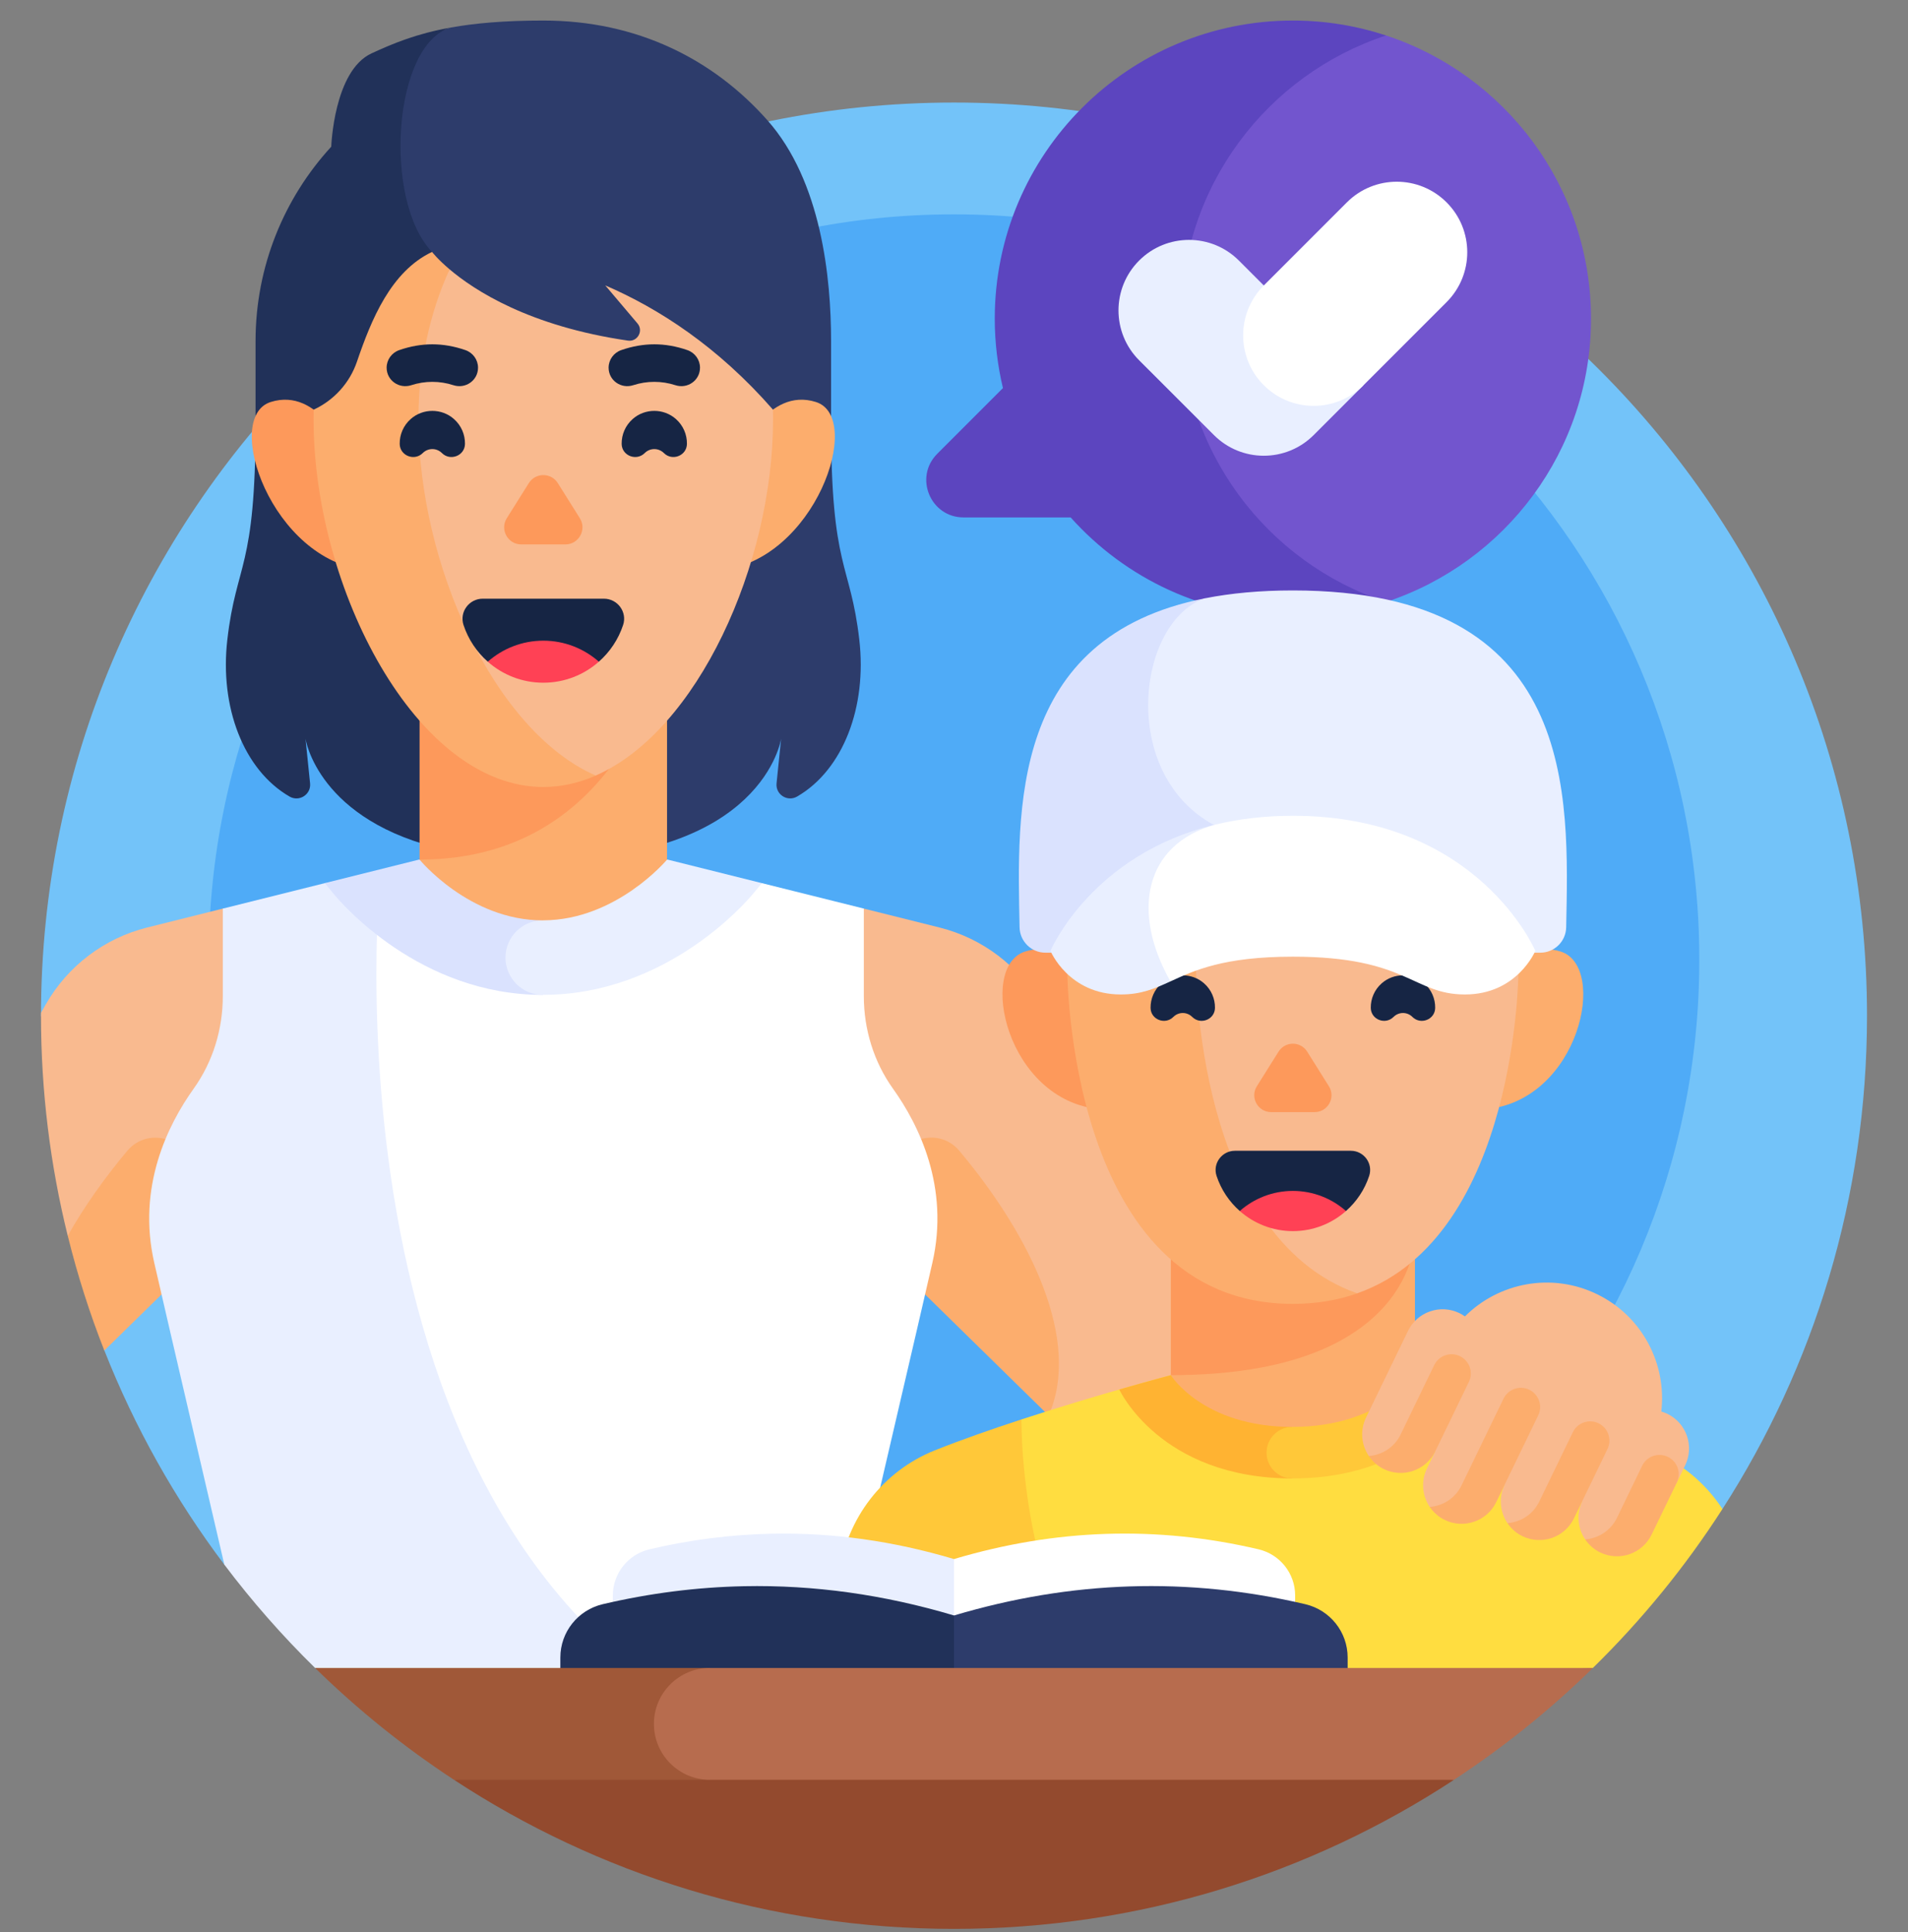
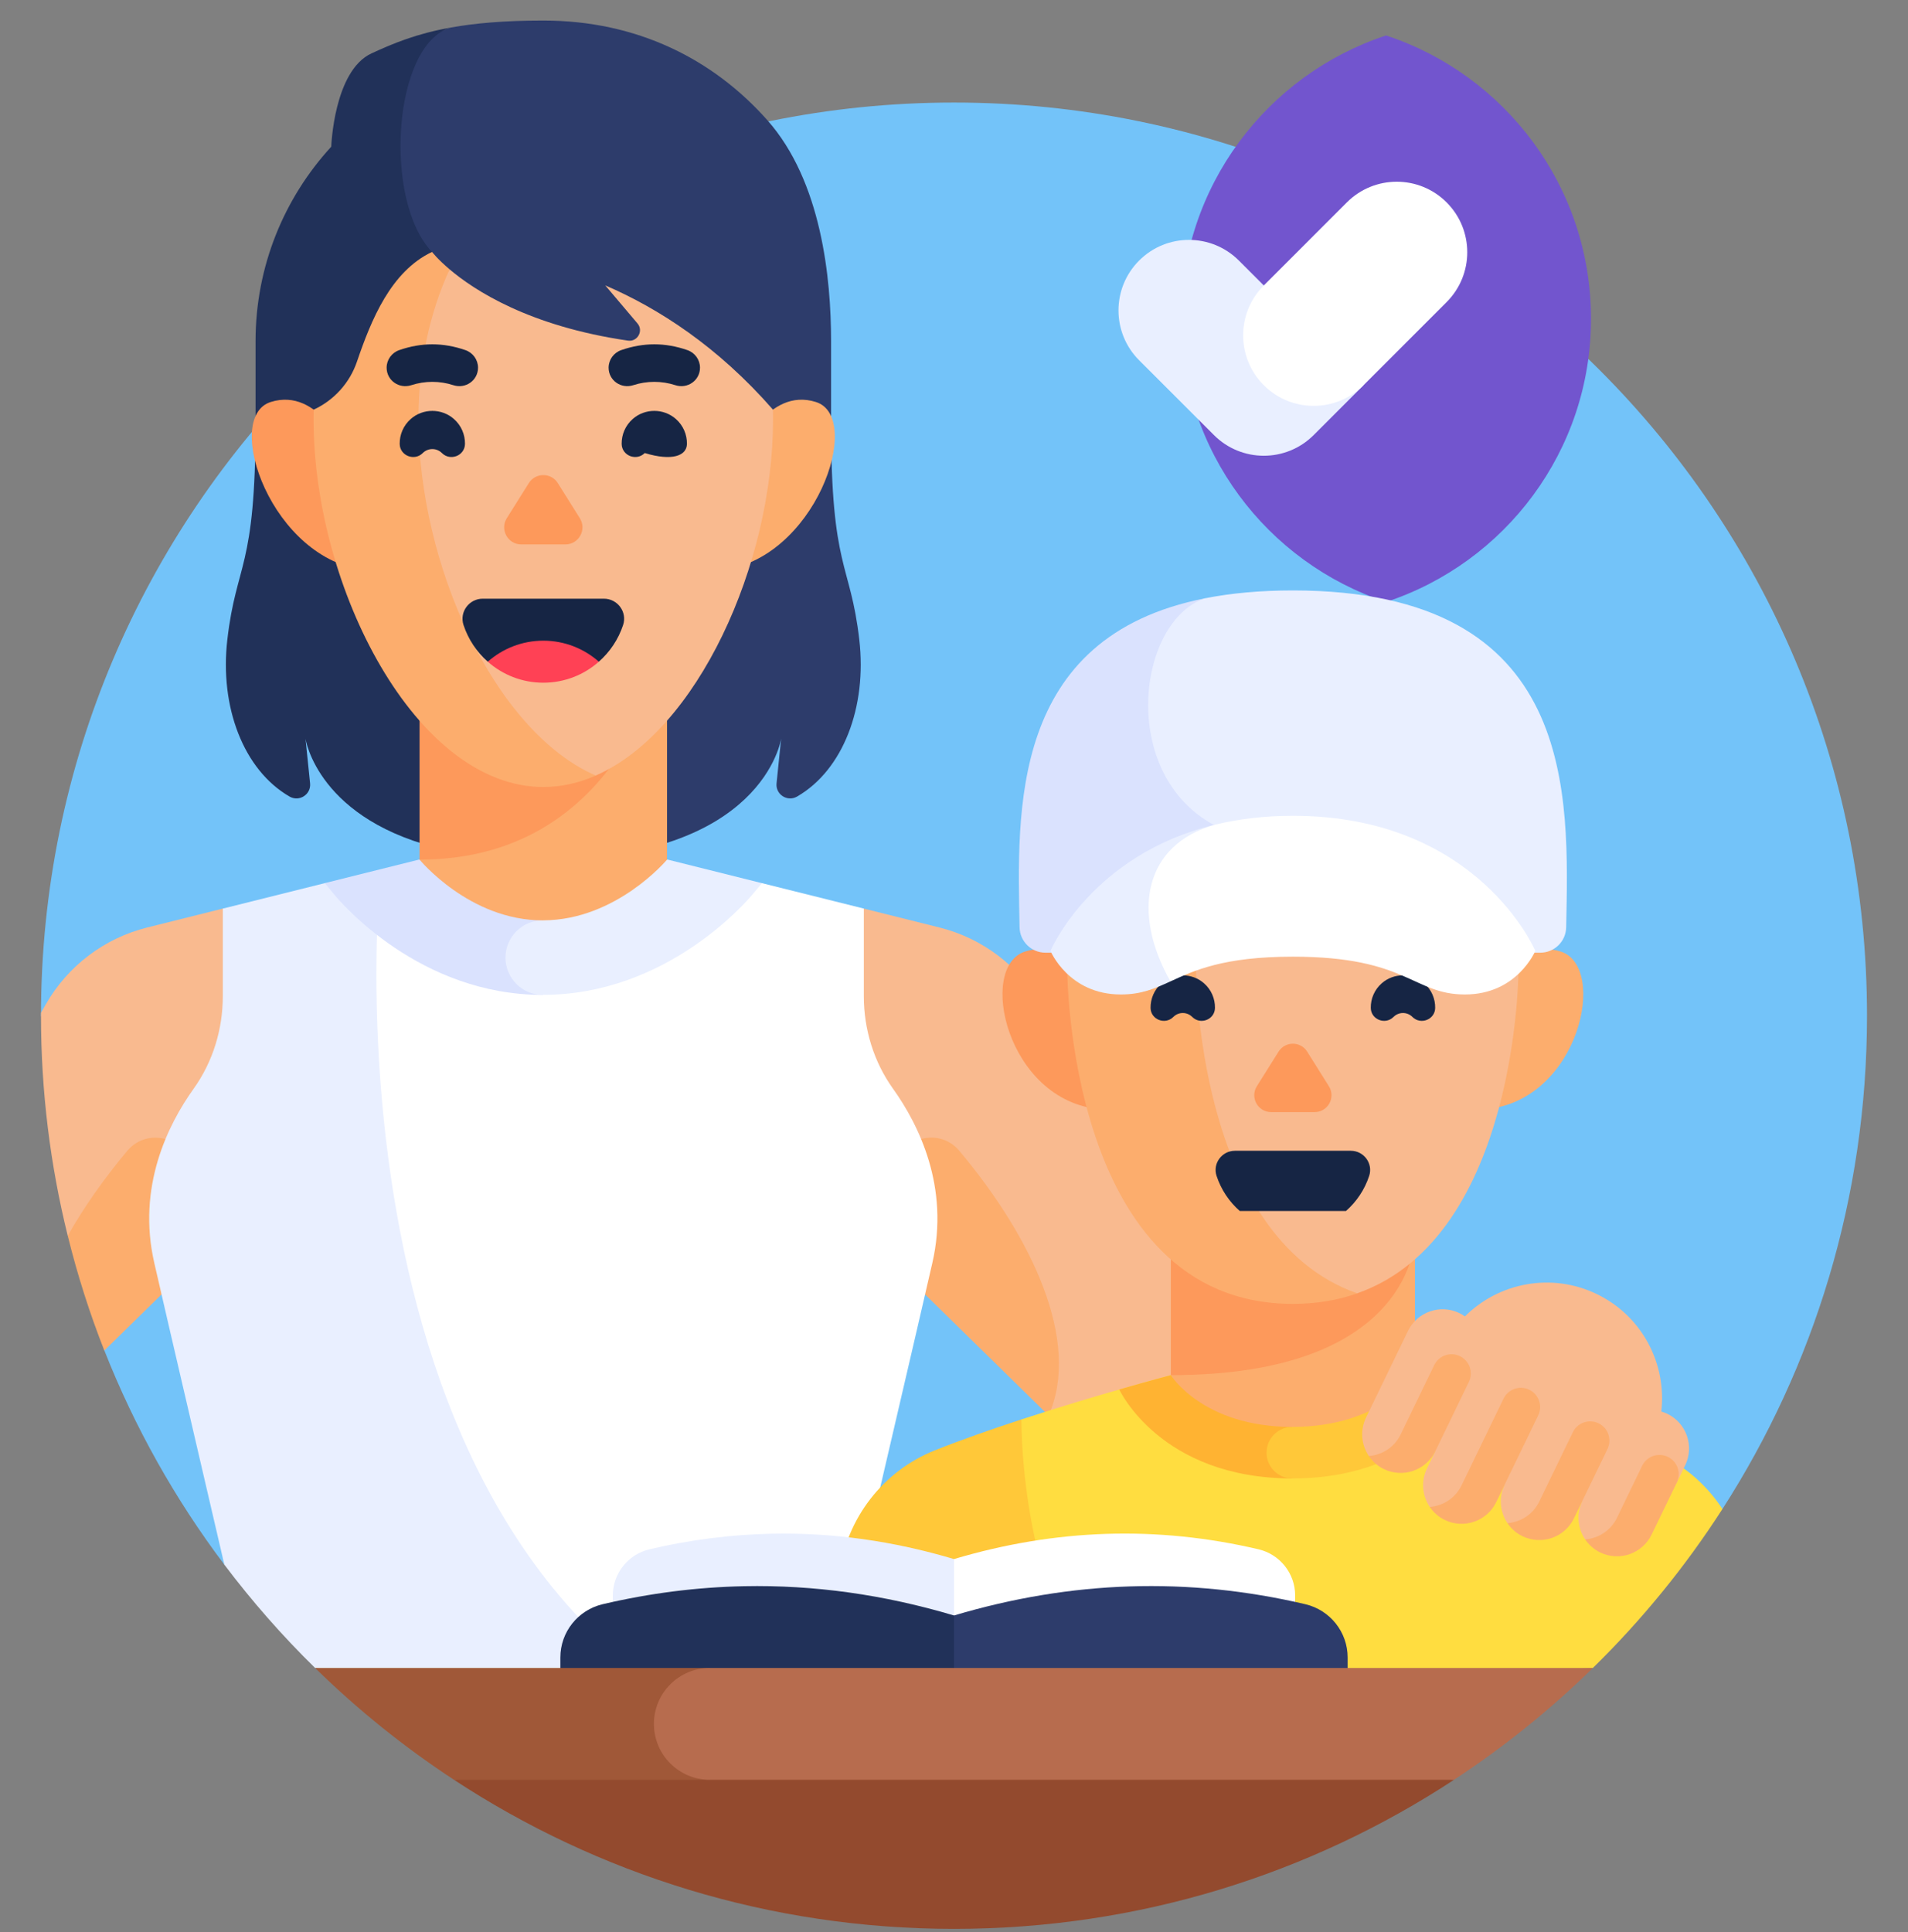
<svg xmlns="http://www.w3.org/2000/svg" width="80" height="81" viewBox="0 0 80 81" fill="none">
  <rect x="0" y="0" width="80" height="81" fill="#808080" stroke="none" />
  <g clip-path="url(#clip0_3966_4820)">
    <path d="M40 4.299C18.858 4.299 1.719 21.438 1.719 42.58L4.371 56.602C5.646 59.837 7.346 62.857 9.406 65.592L40 72.268L72.22 63.259C76.056 57.295 78.281 50.198 78.281 42.58C78.281 21.438 61.142 4.299 40 4.299Z" fill="#73C3F9" />
-     <path d="M40 71.486C57.259 71.486 71.25 57.495 71.25 40.236C71.25 22.977 57.259 8.986 40 8.986C22.741 8.986 8.75 22.977 8.75 40.236C8.75 57.495 22.741 71.486 40 71.486Z" fill="#4FABF7" />
-     <path d="M58.115 1.487C56.886 1.083 55.573 0.861 54.209 0.861C47.305 0.861 41.709 6.458 41.709 13.361C41.709 14.363 41.83 15.335 42.052 16.269L39.297 19.024C38.313 20.008 39.01 21.691 40.402 21.691H44.891C47.18 24.25 50.506 25.861 54.209 25.861C55.573 25.861 56.886 25.64 58.115 25.235V1.487Z" fill="#5C45BF" />
    <path d="M58.115 1.487C53.125 3.128 49.521 7.822 49.521 13.361C49.521 18.9 53.125 23.595 58.115 25.235C63.105 23.595 66.709 18.9 66.709 13.361C66.709 7.822 63.105 3.128 58.115 1.487Z" fill="#7255CE" />
    <path d="M51.944 10.922C50.789 9.768 48.917 9.768 47.763 10.922C46.608 12.077 46.608 13.949 47.763 15.104L50.899 18.239C52.053 19.394 53.925 19.394 55.08 18.239L57.17 16.149L51.944 10.922Z" fill="#E9EFFF" />
    <path d="M52.989 16.149C51.835 14.994 51.835 13.122 52.989 11.968L56.473 8.484C57.628 7.329 59.5 7.329 60.654 8.484C61.809 9.638 61.809 11.51 60.654 12.665L57.17 16.149C56.016 17.303 54.144 17.303 52.989 16.149Z" fill="white" />
    <path d="M36.029 26.815C35.653 23.558 34.846 23.913 34.846 17.756V14.304C34.846 11.664 34.446 7.603 32.176 5.041C29.905 2.479 26.711 0.861 22.78 0.861C21.154 0.861 19.912 0.972 18.902 1.154C8.479 4.589 18.718 35.635 18.718 35.635C19.845 35.885 21.186 36.036 22.781 36.036C32.017 36.036 32.752 30.965 32.752 30.965L32.56 32.838C32.512 33.306 33.015 33.628 33.422 33.392C35.353 32.274 36.356 29.636 36.029 26.815Z" fill="#2D3C6B" />
    <path d="M18.718 35.634L18.115 10.561C16.052 8.418 16.469 1.85 18.902 1.154C17.47 1.411 16.505 1.81 15.577 2.238C13.995 2.969 13.889 6.149 13.889 6.149C11.918 8.296 10.715 11.159 10.715 14.304V17.756C10.715 23.913 9.908 23.558 9.532 26.815C9.205 29.636 10.208 32.274 12.139 33.392C12.546 33.628 13.049 33.306 13.001 32.838L12.809 30.964C12.809 30.964 13.312 34.436 18.718 35.634Z" fill="#213159" />
    <path d="M52.071 56.925L43.642 42.107C42.726 40.497 41.191 39.332 39.394 38.883L36.217 38.089H9.344L6.167 38.883C4.37 39.332 2.835 40.497 1.919 42.107L1.72 42.456C1.72 42.497 1.719 42.538 1.719 42.58C1.719 45.761 2.109 48.851 2.84 51.806L2.841 51.806L8.088 52.976H37.473H41.08L43.967 59.34L37.59 72.267H46.66L52.153 61.8C52.958 60.267 52.927 58.43 52.071 56.925Z" fill="#F9BA8F" />
    <path d="M2.841 51.806C3.248 53.453 3.76 55.06 4.374 56.616L8.088 52.976V49.26C8.088 47.802 6.265 47.136 5.328 48.254C4.381 49.384 3.526 50.589 2.841 51.806Z" fill="#FCAD6D" />
    <path d="M40.227 48.247C43.254 51.857 45.345 56.226 43.967 59.34L37.473 52.976V49.259C37.473 47.804 39.293 47.133 40.227 48.247Z" fill="#FCAD6D" />
    <path d="M13.212 69.924L13.212 69.924L34.232 73.83L15.922 37.022L13.62 37.022L9.342 38.09V41.761C9.342 43.151 8.925 44.513 8.117 45.643C7.037 47.154 5.737 49.761 6.469 52.944C6.622 53.615 6.853 54.613 7.133 55.819C7.752 58.488 8.61 62.175 9.406 65.592C10.566 67.131 11.839 68.579 13.212 69.924Z" fill="#E9EFFF" />
    <path d="M37.444 45.642C36.636 44.513 36.219 43.15 36.219 41.761V38.089L31.947 37.023L15.922 37.022C15.922 37.022 12.964 67.83 34.232 73.83C34.95 70.754 37.177 61.209 38.428 55.819C38.708 54.613 38.937 53.614 39.092 52.944C39.823 49.761 38.523 47.153 37.444 45.642Z" fill="white" />
    <path d="M25.882 38.582L22.757 36.036H17.566L13.62 37.021L13.963 37.44C14.32 37.877 17.601 41.708 22.757 41.708L25.882 38.582Z" fill="#DAE2FE" />
    <path d="M27.995 36.036H22.757V38.582C21.894 38.582 21.194 39.282 21.194 40.145C21.194 41.008 21.894 41.707 22.757 41.707C22.788 41.707 22.818 41.707 22.849 41.706C27.922 41.663 31.206 37.909 31.565 37.479L31.947 37.023L27.995 36.036Z" fill="#E9EFFF" />
    <path d="M17.592 36.036C17.592 36.036 19.675 38.583 22.757 38.583C22.765 38.583 22.772 38.582 22.78 38.582C25.85 38.571 27.969 36.036 27.969 36.036V26.779L17.592 36.036Z" fill="#FCAD6D" />
    <path d="M27.969 26.779C27.969 26.779 26.482 36.036 17.592 36.036V26.779H27.969Z" fill="#FD995B" />
    <path d="M14.527 18.988C14.527 18.988 13.385 16.208 11.349 16.853C9.313 17.498 11.398 23.524 15.371 23.904L14.527 18.988Z" fill="#FD995B" />
    <path d="M31.034 18.988C31.034 18.988 32.176 16.208 34.212 16.853C36.248 17.498 34.163 23.524 30.19 23.904L31.034 18.988Z" fill="#FCAD6D" />
    <path d="M32.413 17.579C32.413 17.442 32.411 17.306 32.408 17.171C30.095 14.525 27.613 12.927 25.378 11.964L26.729 13.559C26.991 13.868 26.73 14.337 26.33 14.279C22.201 13.678 19.892 12.178 18.835 11.278C18.841 11.283 18.846 11.287 18.852 11.292C13.431 18.394 16.923 31.977 24.976 32.512C29.238 30.649 32.413 23.665 32.413 17.579Z" fill="#F9BA8F" />
    <path d="M17.546 17.579C17.546 15.226 18.023 13.093 18.852 11.292C18.34 10.859 18.115 10.561 18.115 10.561C16.387 11.381 15.566 13.404 14.967 15.16C14.664 16.05 14.008 16.776 13.155 17.172L13.153 17.171C13.15 17.306 13.148 17.442 13.148 17.579C13.148 24.672 17.46 32.992 22.78 32.992C23.537 32.992 24.273 32.823 24.98 32.514C20.719 30.649 17.546 23.664 17.546 17.579Z" fill="#FCAD6D" />
-     <path d="M28.802 18.608C28.807 18.225 28.652 17.841 28.338 17.564C27.826 17.112 27.041 17.112 26.53 17.564C26.215 17.841 26.061 18.225 26.065 18.608C26.071 19.105 26.682 19.343 27.033 18.992C27.254 18.771 27.613 18.771 27.835 18.992C28.186 19.343 28.796 19.105 28.802 18.608Z" fill="#162544" />
+     <path d="M28.802 18.608C28.807 18.225 28.652 17.841 28.338 17.564C27.826 17.112 27.041 17.112 26.53 17.564C26.215 17.841 26.061 18.225 26.065 18.608C26.071 19.105 26.682 19.343 27.033 18.992C28.186 19.343 28.796 19.105 28.802 18.608Z" fill="#162544" />
    <path d="M16.759 18.608C16.754 18.225 16.909 17.841 17.223 17.564C17.735 17.112 18.519 17.112 19.031 17.564C19.346 17.841 19.5 18.225 19.496 18.608C19.49 19.105 18.879 19.343 18.528 18.992C18.307 18.771 17.948 18.771 17.726 18.992C17.375 19.343 16.765 19.105 16.759 18.608Z" fill="#162544" />
    <path d="M16.211 15.414V15.414C16.211 15.081 16.424 14.786 16.74 14.677C17.672 14.354 18.576 14.353 19.514 14.677C19.829 14.786 20.043 15.081 20.043 15.414C20.043 15.949 19.519 16.313 19.011 16.148C18.436 15.961 17.817 15.961 17.243 16.148C16.735 16.313 16.211 15.949 16.211 15.414Z" fill="#162544" />
    <path d="M29.35 15.414V15.414C29.35 15.081 29.136 14.786 28.821 14.677C27.889 14.354 26.985 14.353 26.047 14.677C25.732 14.786 25.518 15.081 25.518 15.414C25.518 15.949 26.042 16.313 26.55 16.148C27.125 15.961 27.743 15.961 28.318 16.148C28.826 16.313 29.35 15.949 29.35 15.414Z" fill="#162544" />
    <path d="M21.249 21.724L22.173 20.252C22.454 19.804 23.107 19.804 23.388 20.252L24.312 21.724C24.612 22.202 24.268 22.823 23.704 22.823H21.857C21.293 22.823 20.949 22.202 21.249 21.724Z" fill="#FD995B" />
    <path d="M20.452 27.739H25.109C25.573 27.33 25.929 26.8 26.127 26.199C26.306 25.656 25.893 25.098 25.321 25.098H20.24C19.668 25.098 19.255 25.656 19.434 26.199C19.632 26.8 19.988 27.33 20.452 27.739Z" fill="#162544" />
    <path d="M25.109 27.739C24.489 28.287 23.673 28.62 22.78 28.62C21.888 28.62 21.072 28.287 20.452 27.739C21.073 27.192 21.888 26.858 22.78 26.858C23.673 26.858 24.488 27.192 25.109 27.739Z" fill="#FF4155" />
    <path d="M49.29 71.174L42.825 59.505C41.582 59.912 40.318 60.353 39.204 60.797C37.023 61.666 35.487 63.655 35.191 65.984C34.98 67.651 34.852 69.583 34.776 71.174H49.29Z" fill="#FFC839" />
    <path d="M72.22 63.259C71.505 62.167 70.467 61.297 69.213 60.797C65.228 59.209 59.327 57.648 59.327 57.648H49.09C49.09 57.648 46.028 58.458 42.825 59.505C42.881 63.84 44.056 67.836 45.812 71.174L66.786 69.924C68.836 67.916 70.662 65.682 72.22 63.259Z" fill="#FFDD40" />
    <path d="M54.185 57.648H49.091C49.091 57.648 48.224 57.877 46.93 58.249C46.93 58.249 48.641 61.978 54.185 61.978V57.648Z" fill="#FFB332" />
    <path d="M59.28 57.648H54.185V59.818C53.589 59.818 53.105 60.302 53.105 60.898C53.105 61.495 53.589 61.978 54.185 61.978C59.73 61.978 61.44 58.25 61.44 58.25C60.147 57.877 59.28 57.648 59.28 57.648Z" fill="#FFC839" />
    <path d="M49.091 57.648C49.091 57.648 50.432 59.818 54.185 59.818C57.938 59.818 59.327 57.648 59.327 57.648V51.88L49.091 57.648Z" fill="#FCAD6D" />
    <path d="M49.091 49.672V57.648C59.322 57.648 59.327 51.88 59.327 51.88V49.672H49.091Z" fill="#FD995B" />
    <path d="M46.102 41.986C46.102 41.986 44.98 39.255 42.981 39.889C40.981 40.523 42.2 46.125 46.102 46.498V41.986Z" fill="#FD995B" />
    <path d="M62.315 41.986C62.315 41.986 63.437 39.255 65.436 39.889C67.436 40.523 66.217 46.125 62.315 46.498V41.986Z" fill="#FCAD6D" />
    <path d="M50.155 40.202H44.754C44.751 40.335 44.747 40.468 44.747 40.602C44.747 40.602 44.73 54.66 54.209 54.66C55.212 54.66 56.107 54.501 56.909 54.22L50.155 40.202Z" fill="#FCAD6D" />
    <path d="M50.155 40.202C50.151 40.335 50.148 40.468 50.148 40.602C50.148 40.602 50.135 51.836 56.904 54.218C63.681 51.842 63.67 40.602 63.67 40.602C63.67 40.468 63.666 40.335 63.663 40.202L54.209 38.042L50.155 40.202Z" fill="#F9BA8F" />
    <path d="M52.698 45.537L53.609 44.085C53.887 43.643 54.531 43.643 54.808 44.085L55.719 45.537C56.015 46.009 55.676 46.621 55.12 46.621H53.298C52.741 46.621 52.402 46.009 52.698 45.537Z" fill="#FD995B" />
    <path d="M51.982 50.767H56.435C56.879 50.376 57.219 49.87 57.408 49.295C57.579 48.776 57.185 48.242 56.638 48.242H51.779C51.232 48.242 50.837 48.776 51.009 49.295C51.198 49.87 51.538 50.376 51.982 50.767Z" fill="#162544" />
-     <path d="M56.435 50.767C55.842 51.291 55.062 51.61 54.209 51.61C53.355 51.61 52.575 51.291 51.982 50.767C52.576 50.244 53.355 49.925 54.209 49.925C55.062 49.925 55.841 50.244 56.435 50.767Z" fill="#FF4155" />
    <path d="M60.175 42.252C60.18 41.874 60.027 41.496 59.717 41.222C59.212 40.776 58.438 40.776 57.933 41.222C57.623 41.495 57.47 41.874 57.475 42.252C57.481 42.742 58.083 42.977 58.429 42.631C58.648 42.412 59.002 42.412 59.22 42.631C59.567 42.977 60.169 42.742 60.175 42.252Z" fill="#162544" />
    <path d="M48.242 42.252C48.238 41.874 48.39 41.496 48.7 41.222C49.205 40.776 49.979 40.776 50.484 41.222C50.794 41.495 50.947 41.874 50.942 42.252C50.936 42.742 50.334 42.977 49.988 42.631C49.769 42.412 49.415 42.412 49.197 42.631C48.85 42.977 48.248 42.742 48.242 42.252Z" fill="#162544" />
    <path d="M50.532 25.08C42.309 26.704 42.658 34.017 42.749 38.873C42.76 39.465 43.243 39.938 43.834 39.938H50.952L54.209 34.246L50.532 25.08Z" fill="#DAE2FE" />
    <path d="M54.209 24.752C52.823 24.752 51.605 24.868 50.532 25.08C47.684 26.021 46.87 32.458 50.952 34.614V39.938H64.583C65.174 39.938 65.657 39.465 65.668 38.873C65.771 33.382 66.206 24.752 54.209 24.752Z" fill="#E9EFFF" />
    <path d="M50.968 34.565C45.747 35.819 44.044 39.862 44.044 39.862C44.044 39.862 44.801 41.69 46.994 41.69C47.862 41.69 48.42 41.441 49.076 41.141L50.968 34.565Z" fill="#E9EFFF" />
    <path d="M54.209 34.199C52.995 34.199 51.915 34.337 50.952 34.57C47.973 35.4 47.424 38.239 49.076 41.141C50.076 40.683 51.304 40.105 54.209 40.105C59.02 40.105 59.231 41.69 61.424 41.69C63.617 41.69 64.374 39.862 64.374 39.862C64.374 39.862 61.988 34.199 54.209 34.199Z" fill="white" />
    <path d="M54.304 72.268C54.304 70.517 54.304 69.425 54.304 66.884C54.304 65.959 53.666 65.159 52.765 64.948C48.504 63.95 44.267 64.087 40 65.358L37.863 72.268H54.304Z" fill="white" />
    <path d="M40 72.268V65.358C37.449 64.598 34.909 64.244 32.368 64.295C30.658 64.329 28.948 64.547 27.235 64.948C26.335 65.159 25.696 65.96 25.696 66.884V72.268H40Z" fill="#E9EFFF" />
    <path d="M56.505 72.268C56.505 71.267 56.505 70.894 56.505 69.484C56.505 68.417 55.768 67.494 54.729 67.25C49.813 66.098 44.924 66.256 40 67.723L38.06 72.268H56.505Z" fill="#2D3C6B" />
    <path d="M40 72.268V67.723C37.056 66.846 34.126 66.437 31.194 66.496C29.221 66.536 27.248 66.787 25.271 67.25C24.232 67.494 23.495 68.417 23.495 69.484V72.268H40V72.268Z" fill="#213159" />
    <path d="M40 80.861C47.741 80.861 54.943 78.562 60.966 74.611L40 71.486L19.034 74.611C25.057 78.562 32.259 80.861 40 80.861Z" fill="#934A2E" />
    <path d="M29.761 69.924H13.212C14.992 71.668 16.942 73.239 19.034 74.611H29.761V69.924Z" fill="#A05838" />
    <path d="M66.788 69.924H29.762C28.467 69.924 27.418 70.973 27.418 72.268C27.418 73.562 28.467 74.611 29.762 74.611H60.966C63.058 73.239 65.008 71.668 66.788 69.924Z" fill="#B76C4E" />
    <path d="M69.909 59.269C69.826 59.229 69.742 59.199 69.656 59.174C69.889 57.183 68.863 55.175 66.957 54.252C65.051 53.329 62.839 53.769 61.422 55.186C61.349 55.135 61.273 55.087 61.191 55.047C60.388 54.659 59.423 54.994 59.034 55.797L57.275 59.429C57.015 59.967 57.081 60.576 57.393 61.038C57.393 61.038 58.834 61.618 60.181 60.836C61.529 60.055 60.181 60.836 60.181 60.836L59.919 61.377L59.829 61.563C59.569 62.1 59.635 62.71 59.947 63.172C59.947 63.172 61.321 63.916 63.087 62.243C62.827 62.781 62.893 63.391 63.205 63.852C63.205 63.852 65.136 64.366 66.345 62.924C66.085 63.462 66.15 64.072 66.463 64.533C68.345 64.923 70.306 62.152 70.306 62.152L70.658 61.425C71.047 60.623 70.711 59.657 69.909 59.269Z" fill="#F9BA8F" />
    <path d="M70.306 62.152L69.251 64.331C68.862 65.134 67.897 65.469 67.094 65.081C66.829 64.953 66.617 64.76 66.463 64.533C67.018 64.492 67.537 64.165 67.798 63.628L68.853 61.448C69.047 61.047 69.53 60.879 69.932 61.074C70.333 61.268 70.501 61.751 70.306 62.152Z" fill="#FCAD6D" />
    <path d="M67.4 60.745L65.993 63.651C65.604 64.453 64.639 64.789 63.836 64.4C63.571 64.272 63.359 64.08 63.205 63.852C63.761 63.811 64.28 63.485 64.54 62.947L65.947 60.041C66.141 59.64 66.624 59.472 67.025 59.666C67.427 59.861 67.594 60.343 67.4 60.745Z" fill="#FCAD6D" />
    <path d="M64.494 59.337L62.735 62.97C62.347 63.772 61.381 64.108 60.579 63.719C60.314 63.591 60.101 63.399 59.947 63.172C60.503 63.13 61.022 62.804 61.282 62.266L63.041 58.634C63.236 58.233 63.718 58.065 64.12 58.259C64.521 58.453 64.689 58.936 64.494 59.337Z" fill="#FCAD6D" />
    <path d="M61.588 57.931L60.181 60.837C59.792 61.639 58.827 61.975 58.024 61.586C57.759 61.458 57.547 61.266 57.393 61.038C57.948 60.997 58.468 60.671 58.728 60.133L60.135 57.227C60.329 56.826 60.812 56.658 61.213 56.852C61.615 57.047 61.782 57.529 61.588 57.931Z" fill="#FCAD6D" />
  </g>
  <defs>
    <clipPath id="clip0_3966_4820">
      <rect width="80" height="80" fill="white" transform="translate(0 0.861)" />
    </clipPath>
  </defs>
</svg>